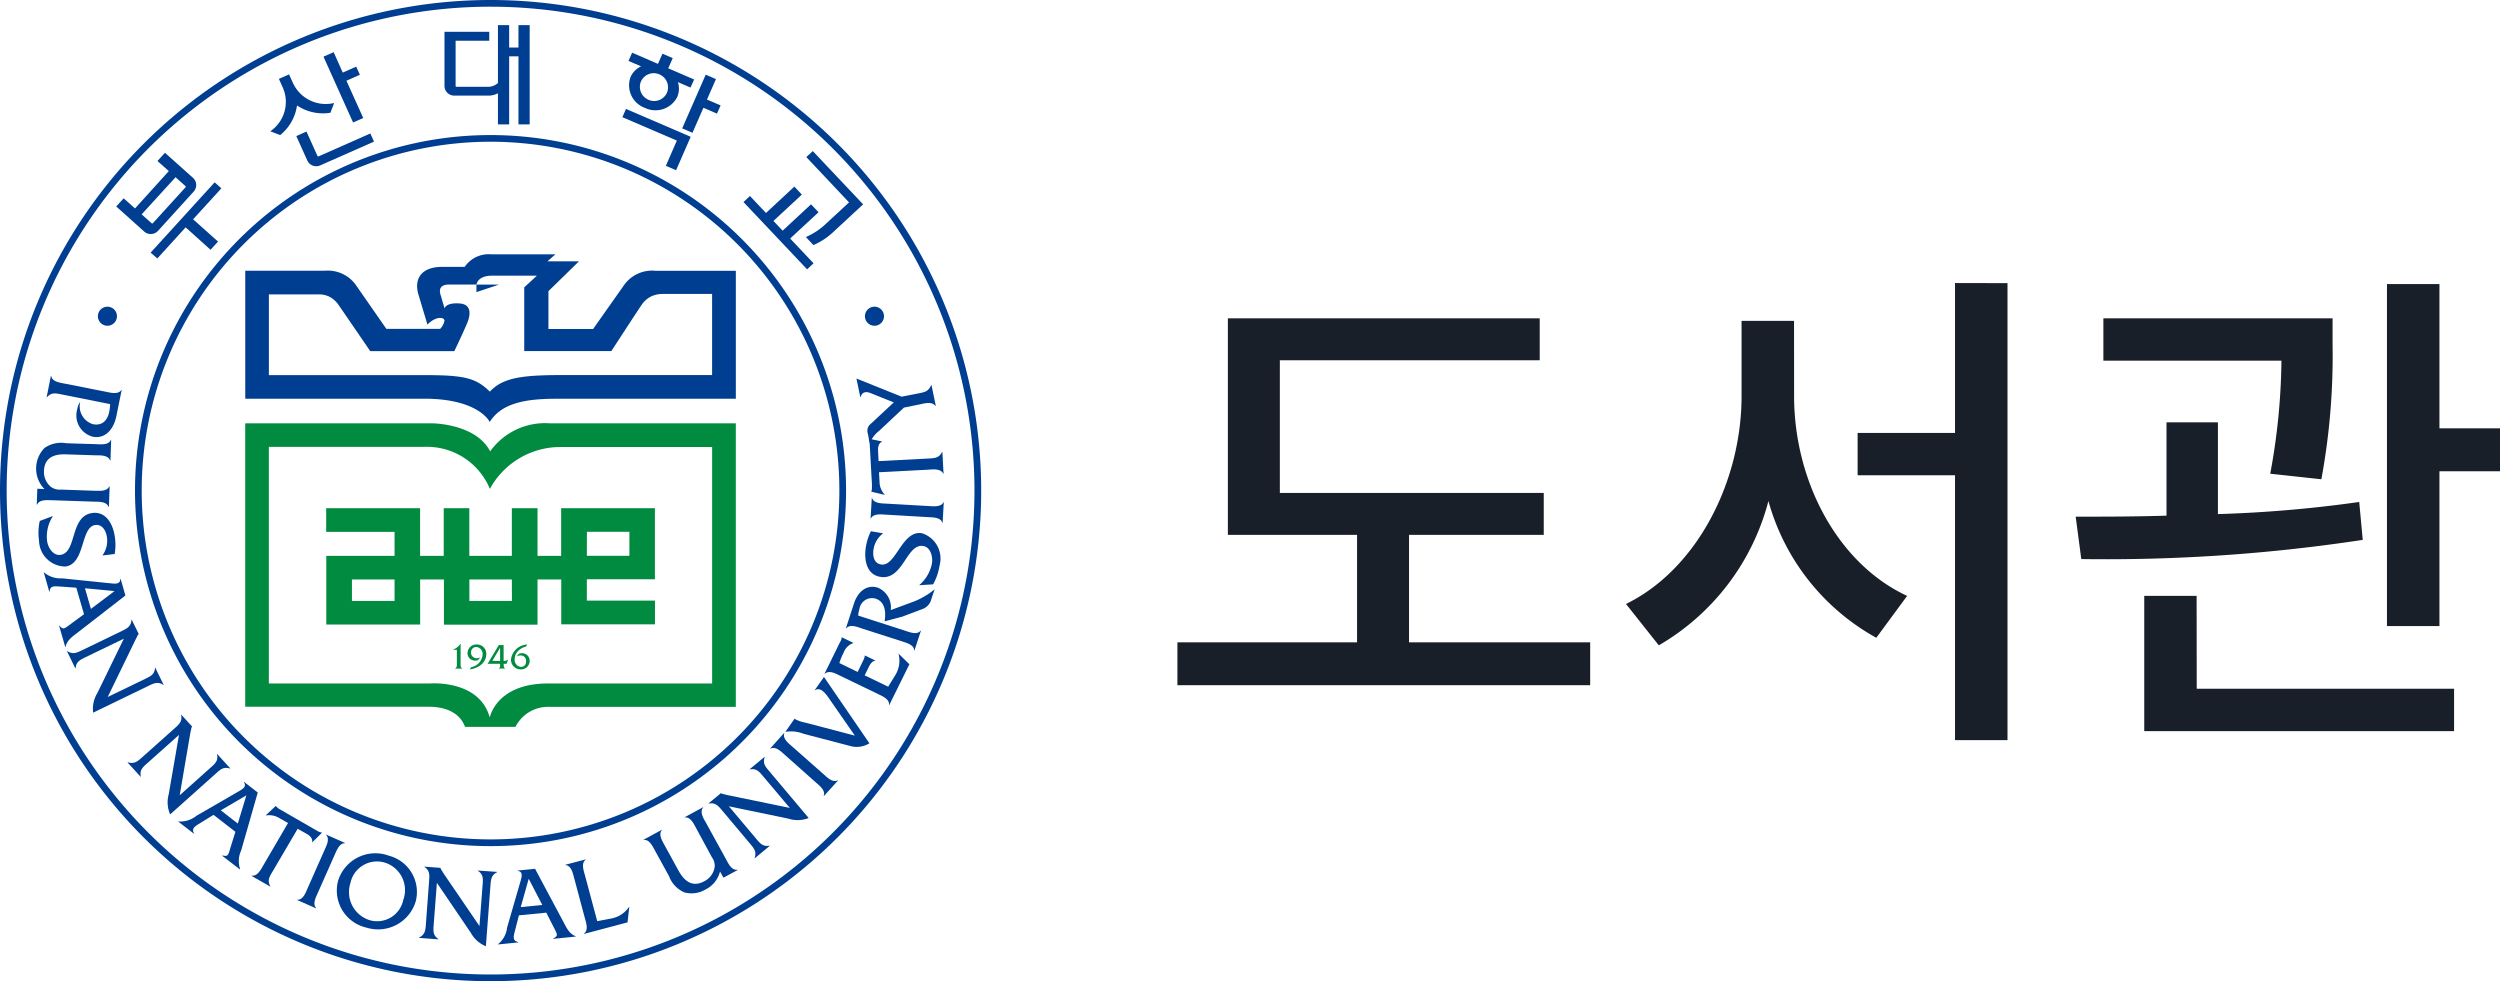
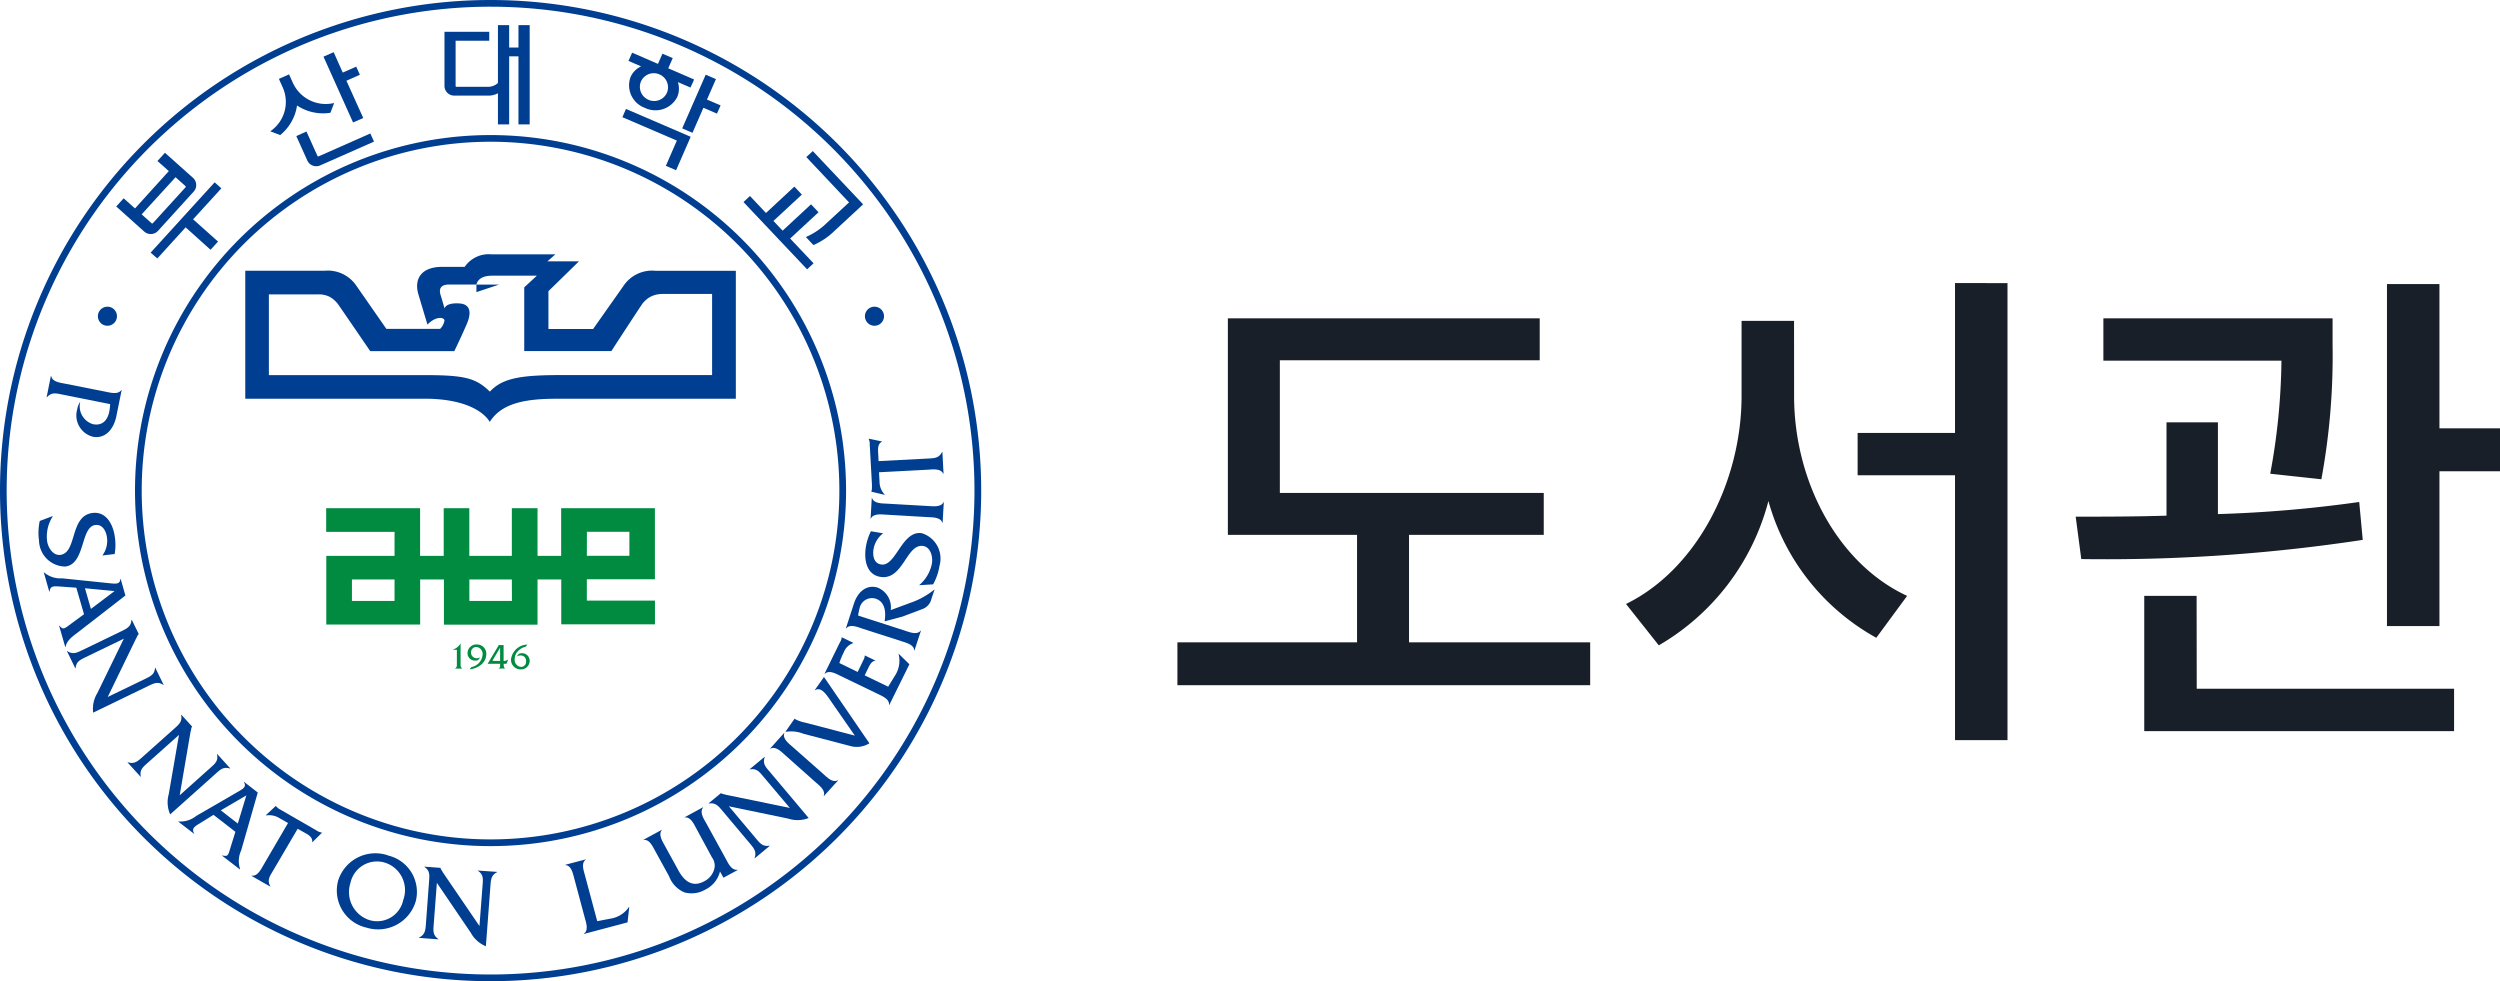
<svg xmlns="http://www.w3.org/2000/svg" width="89.177" height="35" viewBox="0 0 89.177 35">
  <defs>
    <clipPath id="clip-path">
      <rect id="사각형_281" data-name="사각형 281" width="34.999" height="35" fill="none" />
    </clipPath>
  </defs>
  <g id="banner-img02" transform="translate(-731.544 -3558)">
    <path id="패스_1607" data-name="패스 1607" d="M9.18-2.088V-5.922h4.806V-7.416H4.572V-12.15h9.27v-1.494H2.718v7.722H7.326v3.834H.918v1.53H15.642v-1.53ZM22.914-13.554H21.042v2.682c0,3.042-1.584,6.174-4.122,7.416L18.09-1.98A8.4,8.4,0,0,0,22-7.128,8.012,8.012,0,0,0,25.848-2.25l1.1-1.494c-2.484-1.152-4.032-4.1-4.032-7.128Zm5.742-1.35v5.346H25.182v1.512h3.474V1.4h1.872V-14.9Zm13.068,7a24.268,24.268,0,0,0,.4-4.806v-.936H33.948v1.512H40.3a23.117,23.117,0,0,1-.4,4.032Zm1.35.81a45.635,45.635,0,0,1-5.04.432V-9.936H36.2v3.33c-1.152.036-2.268.036-3.24.036l.2,1.512A60.886,60.886,0,0,0,43.2-5.742Zm-5.8,3.348H35.406V1.08H46.458V-.432h-9.18ZM45.936-9.72v-5.148H44.064v12.2h1.872V-8.19H48.1V-9.72Z" transform="translate(772.625 3583)" fill="#191f28" />
    <g id="그룹_614" data-name="그룹 614" transform="translate(731.544 3558)">
      <g id="그룹_613" data-name="그룹 613" transform="translate(0 0)" clip-path="url(#clip-path)">
        <path id="패스_1561" data-name="패스 1561" d="M6.2,31.349c-.1.5-.417.826-.846.739a.784.784,0,0,1-.551-.978.6.6,0,0,1,.108-.268.666.666,0,0,0,.454.8c.337.067.518-.143.581-.446a1.67,1.67,0,0,0,.03-.27L4.247,30.58c-.215-.044-.367-.078-.523.1l-.013,0,.152-.757.013,0c.029.207.317.24.491.274l1.447.286c.171.035.449.112.564-.062h.01Z" transform="translate(-2.048 -16.511)" fill="#003e92" />
-         <path id="패스_1562" data-name="패스 1562" d="M3.175,36.764a1.049,1.049,0,0,1,0-1.464,1.027,1.027,0,0,1,.777-.171L5,35.161c.177.006.463.043.543-.152h.011l-.025.736H5.517c-.07-.2-.355-.184-.531-.186l-1.045-.034c-.52-.019-.769.191-.783.589a.686.686,0,0,0,.252.575.53.53,0,0,0,.355.093l1.178.041c.173,0,.46.037.542-.155H5.5l-.026.735-.011,0c-.068-.2-.354-.186-.534-.191l-1.476-.05c-.175,0-.459-.038-.54.158H2.9l.02-.569Z" transform="translate(-1.589 -19.318)" fill="#003e92" />
        <path id="패스_1563" data-name="패스 1563" d="M5.342,42.329a.888.888,0,0,0,.164-.636c-.028-.218-.151-.485-.418-.45-.532.067-.35,1.391-1.068,1.481a.946.946,0,0,1-.939-.926,1.981,1.981,0,0,1,.026-.7l.472-.177a1.333,1.333,0,0,0-.211.887c.027.217.2.532.474.5.606-.08.324-1.389,1.147-1.495.489-.06.741.408.8.88a1.892,1.892,0,0,1-.01.584Z" transform="translate(-1.689 -22.515)" fill="#003e92" />
        <path id="패스_1564" data-name="패스 1564" d="M5.17,46.858l-.212-.736,1.055.1Zm-.246.19-.475.349c-.235.175-.267.216-.405.056l-.01,0,.221.765.009,0c.051-.243.242-.371.431-.515L6.4,46.38l-.168-.589-.013,0c-.005.195-.182.17-.333.156l-1.749-.18a.883.883,0,0,1-.638-.212l-.01,0,.195.687.013,0c.017-.2.133-.2.368-.182l.584.042Z" transform="translate(-1.927 -25.138)" fill="#003e92" />
        <path id="패스_1565" data-name="패스 1565" d="M5.99,50.658c-.2.1-.34.159-.358.4l-.01,0-.3-.617.011,0c.2.132.34.062.536-.033l1.4-.676c.2-.1.339-.165.355-.4l.011-.007.25.51,0,0a.226.226,0,0,0-.063.1l-.045.083-1,2.061,1.333-.644c.2-.1.341-.16.354-.4l.01,0,.3.615-.01,0c-.195-.13-.335-.063-.533.032l-1.973.956a1.078,1.078,0,0,1,.15-.7L7.352,50Z" transform="translate(-2.935 -27.217)" fill="#003e92" />
        <path id="패스_1566" data-name="패스 1566" d="M10.863,58.607c-.163.144-.284.246-.235.48l-.007.008-.464-.51.008-.009c.229.073.346-.03.509-.175l1.162-1.037c.162-.145.278-.249.229-.476l.008-.008.385.422,0,0a.2.2,0,0,0-.035.108L12.4,57.5l-.385,2.254,1.1-.984c.164-.146.283-.246.23-.477l.011-.008.46.508-.009.008c-.224-.072-.339.029-.5.176l-1.632,1.459a1.067,1.067,0,0,1-.051-.72l.366-2.116Z" transform="translate(-5.605 -31.386)" fill="#003e92" />
        <path id="패스_1567" data-name="패스 1567" d="M16.31,63.713l-.607-.472.912-.534Zm-.086.294-.175.562c-.084.277-.086.331-.29.281l-.009.01.634.488.009-.009a.891.891,0,0,1,.037-.667l.592-2.067-.488-.378-.007.012c.11.161-.048.242-.177.32l-1.518.878a.9.9,0,0,1-.644.2l0,.009.568.437,0-.009c-.1-.169-.013-.242.187-.362l.5-.31Z" transform="translate(-7.827 -34.336)" fill="#003e92" />
        <path id="패스_1568" data-name="패스 1568" d="M20.764,66.494c-.116.192-.194.322-.076.528l0,.009-.672-.384.006-.011c.205.034.33-.223.419-.375l.876-1.5-.3-.171a.7.7,0,0,0-.481-.1l-.011-.007.353-.33.01.006a.532.532,0,0,0,.114.1l.087.049,1.261.728a.425.425,0,0,0,.17.065l.01.005-.343.338-.009-.006c.025-.143-.1-.238-.211-.3l-.306-.172Z" transform="translate(-11.043 -35.403)" fill="#003e92" />
-         <path id="패스_1569" data-name="패스 1569" d="M24.616,66.987c.072-.163.212-.412.059-.559l0-.01.681.3,0,.009c-.21-.009-.3.263-.375.423l-.593,1.339c-.072.161-.207.409-.06.555l0,.009-.681-.3.006-.01c.208.014.3-.26.371-.419Z" transform="translate(-13.047 -36.649)" fill="#003e92" />
        <path id="패스_1570" data-name="패스 1570" d="M28.527,68.255a1.026,1.026,0,0,1,.645,1.333.95.95,0,0,1-1.213.711,1.049,1.049,0,0,1-.668-1.326.966.966,0,0,1,1.236-.718m.1-.263a1.393,1.393,0,0,0-1.776.9,1.356,1.356,0,0,0,1.01,1.678,1.4,1.4,0,0,0,1.756-.933,1.335,1.335,0,0,0-.989-1.64" transform="translate(-14.789 -37.481)" fill="#003e92" />
        <path id="패스_1571" data-name="패스 1571" d="M33.867,71.044c-.016.218-.032.372.167.507l0,.011-.691-.052V71.5c.216-.105.23-.261.246-.477l.114-1.543c.016-.219.029-.372-.166-.5v-.011l.571.043v0a.256.256,0,0,0,.052.1l.048.082L35.5,71.088l.112-1.471c.016-.213.031-.371-.169-.5v-.009l.687.048,0,.011c-.209.1-.221.257-.238.473l-.163,2.169a1.076,1.076,0,0,1-.537-.48l-1.211-1.783Z" transform="translate(-18.397 -38.055)" fill="#003e92" />
-         <path id="패스_1572" data-name="패스 1572" d="M41.209,70.437l-.769.077.285-1.01Zm.143.275.265.522c.133.26.168.3-.015.4v.012l.8-.081,0-.01c-.233-.091-.327-.3-.437-.508l-1.014-1.9-.614.062v.012c.195.038.138.208.1.354l-.485,1.674a.868.868,0,0,1-.32.586v.011l.717-.072v-.012c-.195-.051-.178-.165-.119-.389l.145-.565Z" transform="translate(-21.865 -38.157)" fill="#003e92" />
        <path id="패스_1573" data-name="패스 1573" d="M46.653,70.5a.963.963,0,0,0,.608-.406l.011,0-.061.549-1.555.412,0-.012c.173-.119.077-.39.031-.559l-.378-1.413c-.047-.172-.1-.454-.312-.472l0-.013.723-.19,0,.01c-.173.123-.072.395-.027.562L46.13,70.6Z" transform="translate(-24.826 -37.741)" fill="#003e92" />
        <path id="패스_1574" data-name="패스 1574" d="M53.941,66.542a.978.978,0,0,1-.521.644.966.966,0,0,1-.752.1,1.007,1.007,0,0,1-.544-.575l-.5-.91c-.084-.152-.2-.414-.409-.384l0-.009.653-.354,0,.01c-.136.158.02.4.1.549l.5.91c.251.451.559.56.912.367a.683.683,0,0,0,.371-.509.506.506,0,0,0-.1-.348L53.092,65c-.083-.153-.2-.413-.407-.386l-.005-.007.652-.355.009.009c-.139.158.018.4.105.551l.706,1.286c.084.152.2.412.413.382l.005.01-.506.273Z" transform="translate(-28.258 -35.455)" fill="#003e92" />
        <path id="패스_1575" data-name="패스 1575" d="M58.091,63.158c.141.167.239.29.474.25l.009.008-.534.442-.005-.01c.081-.225-.02-.344-.16-.511l-1-1.19c-.139-.163-.239-.283-.471-.243l-.007-.009.439-.363,0,0a.227.227,0,0,0,.107.039l.092.025,2.258.464-.952-1.127c-.14-.169-.238-.289-.472-.247l-.006-.009.529-.438.006.01c-.08.218.019.337.16.5l1.407,1.671a1.072,1.072,0,0,1-.724.023l-2.122-.441Z" transform="translate(-31.119 -33.241)" fill="#003e92" />
        <path id="패스_1576" data-name="패스 1576" d="M61.828,59.121c-.134-.118-.331-.327-.519-.229l-.009-.007.495-.551.008.008c-.075.195.158.368.289.482l1.1.972c.133.118.328.325.515.226l.009.009-.5.551-.009-.009c.078-.19-.155-.364-.285-.479Z" transform="translate(-33.825 -32.188)" fill="#003e92" />
        <path id="패스_1577" data-name="패스 1577" d="M64.139,54.741c-.165-.245-.355-.534-.573-.394l-.011,0,.333-.474,1.62,2.366a.854.854,0,0,1-.7.092L63.159,55.9a1.191,1.191,0,0,0-.635-.07l-.009-.006.326-.466.035.029a1.43,1.43,0,0,0,.36.119l1.753.459Z" transform="translate(-34.496 -29.725)" fill="#003e92" />
        <path id="패스_1578" data-name="패스 1578" d="M67.891,52.479l.26-.422a.97.97,0,0,0,.11-.747l0-.01.387.379-.718,1.454-.01-.006c.026-.208-.248-.315-.4-.391l-1.326-.64c-.161-.078-.408-.223-.563-.076l-.009-.007.547-1.115a.405.405,0,0,0,.065-.172l0-.011.414.2-.005.01a.55.55,0,0,0-.342.343,2.068,2.068,0,0,0-.151.367l.653.318.2-.415a.412.412,0,0,0,.054-.164l0-.011.374.182,0,.009c-.129.007-.2.156-.252.262l-.126.259Z" transform="translate(-36.209 -27.984)" fill="#003e92" />
        <path id="패스_1579" data-name="패스 1579" d="M67.6,47.3c.163-.494.512-.678.851-.569a.761.761,0,0,1,.463.8l.846-.313a2.8,2.8,0,0,0,.72-.428l-.114.337a.508.508,0,0,1-.325.369l-.712.268-.635.17c.052-.311.028-.7-.322-.811a.451.451,0,0,0-.57.344,1.739,1.739,0,0,0-.052.259l1.666.538c.171.055.436.166.565,0l.011,0-.232.706-.01,0c-.006-.209-.29-.274-.457-.33l-1.4-.45c-.171-.057-.434-.17-.57-.005l-.01,0Z" transform="translate(-37.14 -25.769)" fill="#003e92" />
        <path id="패스_1580" data-name="패스 1580" d="M69.5,42.36a.893.893,0,0,0-.342.563c-.036.218,0,.507.27.548.528.089.739-1.23,1.453-1.115a.945.945,0,0,1,.631,1.157,2.006,2.006,0,0,1-.229.667l-.5.031a1.341,1.341,0,0,0,.459-.784c.035-.219-.041-.57-.311-.614-.6-.1-.714,1.236-1.532,1.1-.487-.079-.59-.6-.514-1.071a1.952,1.952,0,0,1,.179-.556Z" transform="translate(-37.998 -23.336)" fill="#003e92" />
        <path id="패스_1581" data-name="패스 1581" d="M69.847,40.232c-.18-.009-.465-.052-.55.139h-.009l.042-.732h.011c.063.2.355.191.529.2l1.472.084c.177.009.46.05.547-.138h.01l-.042.733h-.012c-.059-.2-.348-.19-.525-.2Z" transform="translate(-38.233 -21.873)" fill="#003e92" />
        <path id="패스_1582" data-name="패스 1582" d="M71.257,35.62c.225-.013.378-.016.486-.23h.014l.041.77h-.014c-.084-.19-.368-.153-.545-.141l-1.743.091.019.343a.67.67,0,0,0,.181.45v.012l-.472-.111,0-.012a.43.43,0,0,0,.02-.147l0-.1-.08-1.445a.4.4,0,0,0-.035-.177v-.012l.473.1v.011c-.134.057-.145.214-.139.342l.018.348Z" transform="translate(-38.141 -19.264)" fill="#003e92" />
-         <path id="패스_1583" data-name="패스 1583" d="M70.379,30.66c.229-.046.344-.068.445-.29l.013-.005.154.742-.012,0c-.135-.166-.379-.09-.559-.054l-.567.116-.894.839a.939.939,0,0,0-.321.44l-.07-.345a.327.327,0,0,1,.049-.306l.874-.813-.81-.327c-.109-.045-.311-.1-.372.139l-.011,0-.138-.665,1.612.648Z" transform="translate(-37.61 -16.629)" fill="#003e92" />
        <path id="패스_1584" data-name="패스 1584" d="M8.473,24.744a.34.34,0,1,1-.338-.336.339.339,0,0,1,.338.336" transform="translate(-4.301 -13.468)" fill="#003e92" />
        <path id="패스_1585" data-name="패스 1585" d="M69.518,24.744a.34.34,0,1,1-.338-.336.339.339,0,0,1,.338.336" transform="translate(-37.985 -13.468)" fill="#003e92" />
        <path id="패스_1586" data-name="패스 1586" d="M38.013,2.8h-.332V2h-.4V4.064a.523.523,0,0,1-.363.137H35.8a.03.03,0,0,1-.029-.031V2.558h1.2v-.32H35.374l0,1.931a.346.346,0,0,0,.349.345h1.183a.712.712,0,0,0,.375-.084V5.541h.4V3.114h.332V5.541h.4V2h-.4Z" transform="translate(-19.519 -1.104)" fill="#003e92" />
        <path id="패스_1587" data-name="패스 1587" d="M12.228,17.221l1.009-1.109.89.8.266-.293-.889-.794,1.008-1.105-.239-.214-2.284,2.508Z" transform="translate(-6.616 -8.002)" fill="#003e92" />
        <path id="패스_1588" data-name="패스 1588" d="M10.245,14.973a.352.352,0,0,0,.494-.025l1.272-1.4a.347.347,0,0,0-.025-.491l-1-.893-.268.293.406.36L9.918,14.149l-.405-.361-.265.291Zm1.119-1.937.356.318a.029.029,0,0,1,0,.041l-1.168,1.283a.029.029,0,0,1-.041,0l-.356-.318Z" transform="translate(-5.102 -6.714)" fill="#003e92" />
        <path id="패스_1589" data-name="패스 1589" d="M26.108,4.152l-.363.16L26.8,6.66l.363-.16-.6-1.329.48-.213-.131-.29-.48.212Z" transform="translate(-14.206 -2.291)" fill="#003e92" />
        <path id="패스_1590" data-name="패스 1590" d="M24.335,11.339l-.392-.871-.363.161.392.87a.35.35,0,0,0,.463.176l1.917-.848-.131-.29-1.846.817a.03.03,0,0,1-.039-.014" transform="translate(-13.011 -5.776)" fill="#003e92" />
        <path id="패스_1591" data-name="패스 1591" d="M22.322,6.232l-.141-.314-.363.16.141.314a1.266,1.266,0,0,1-.448,1.556l.354.135a1.664,1.664,0,0,0,.6-1.055,1.676,1.676,0,0,0,1.19.26l.135-.349a1.287,1.287,0,0,1-1.467-.707" transform="translate(-11.87 -3.265)" fill="#003e92" />
        <path id="패스_1592" data-name="패스 1592" d="M61.845,15.766l-.268-.283-1.013.94-.328-.347,1.014-.94-.268-.285-1.012.941-.572-.606-.231.216,2.27,2.4.23-.215-.835-.884Z" transform="translate(-32.647 -8.195)" fill="#003e92" />
        <path id="패스_1593" data-name="패스 1593" d="M64.881,14.585a2.461,2.461,0,0,1-.744.5l.27.287a2.478,2.478,0,0,0,.744-.5l1.028-.953v0h0l-1.795-1.9-.231.214,1.524,1.617Z" transform="translate(-35.391 -6.63)" fill="#003e92" />
        <path id="패스_1594" data-name="패스 1594" d="M55.533,7.333l.129-.293-.486-.208.32-.73-.365-.157L54.292,7.86l.367.157.39-.892Z" transform="translate(-29.958 -3.28)" fill="#003e92" />
-         <path id="패스_1595" data-name="패스 1595" d="M51.967,9.663,49.66,8.67l-.128.294,1.943.835-.392.9.365.157.519-1.19h0Z" transform="translate(-27.331 -4.784)" fill="#003e92" />
+         <path id="패스_1595" data-name="패스 1595" d="M51.967,9.663,49.66,8.67l-.128.294,1.943.835-.392.9.365.157.519-1.19Z" transform="translate(-27.331 -4.784)" fill="#003e92" />
        <path id="패스_1596" data-name="패스 1596" d="M52.363,5.155l-.923-.4.16-.363-.367-.157-.16.363-.922-.4-.129.295.449.193a.762.762,0,0,0-.375.379.856.856,0,0,0,.506,1.1.871.871,0,0,0,1.158-.385.758.758,0,0,0,.024-.532l.45.194Zm-1.63.722a.5.5,0,0,1-.267-.651.5.5,0,0,1,.662-.252.5.5,0,0,1,.266.652.5.5,0,0,1-.662.252" transform="translate(-27.603 -2.319)" fill="#003e92" />
        <path id="패스_1597" data-name="패스 1597" d="M35,17.5A17.5,17.5,0,1,1,17.5,0,17.5,17.5,0,0,1,35,17.5M17.5.239A17.261,17.261,0,1,0,34.76,17.5,17.261,17.261,0,0,0,17.5.239" transform="translate(0 0)" fill="#003e92" />
        <path id="패스_1598" data-name="패스 1598" d="M36.11,23.432A12.682,12.682,0,1,1,23.429,10.75,12.681,12.681,0,0,1,36.11,23.432M23.429,10.988A12.443,12.443,0,1,0,35.871,23.432,12.445,12.445,0,0,0,23.429,10.988" transform="translate(-5.93 -5.932)" fill="#003e92" />
-         <path id="패스_1599" data-name="패스 1599" d="M36.17,42.97l-5.886,0c-1.82.013-2.046,1.214-2.046,1.214-.373-1.36-2.125-1.214-2.125-1.214H20.358v-8.44h5.547a2.428,2.428,0,0,1,2.337,1.5,2.859,2.859,0,0,1,2.512-1.494H36.17Zm-5.791-9.28a2.406,2.406,0,0,0-2.126,1c-.514-.994-2.07-1-2.07-1H19.515V43.8h6.529c.89,0,1.206.419,1.311.719h1.8a1.3,1.3,0,0,1,1.222-.714h6.638V33.69Z" transform="translate(-10.768 -18.59)" fill="#008b40" />
        <path id="패스_1600" data-name="패스 1600" d="M28.4,42.146H25.965v2.449h3.348v-.007h0v-1.6h.848V44.6H33.5V42.988h.846v1.6h3.343v-.846H35.259v-.76h2.428V40.446H34.343v1.7H33.5v-1.7h-.916v1.7H31.067v-1.7h-.913v1.7h-.843v-1.7h-3.35v.843H28.4Zm0,1.608h-1.52v-.766H28.4Zm4.187,0H31.069v-.766h1.515Zm2.675-2.466h1.515v.857H35.259Z" transform="translate(-14.326 -22.318)" fill="#008b40" />
        <path id="패스_1601" data-name="패스 1601" d="M37.916,22.917l.809-.268h-.809Z" transform="translate(-20.922 -12.498)" fill="#003e92" />
        <path id="패스_1602" data-name="패스 1602" d="M26.019,22.743c.3-.312.607-.272.607-.14a.558.558,0,0,1-.154.292H24.554L23.5,21.38a1.231,1.231,0,0,0-1.155-.558H19.521v4.564c1.718,0,5.947,0,6.444,0,1.9.017,2.276.829,2.276.829.4-.631,1.167-.826,2.353-.827H37.02l0-4.565H34.153A1.229,1.229,0,0,0,33,21.38h0L31.928,22.9H30.335v-1.35l1.09-1.065H30.3l.284-.249H28.3a1.038,1.038,0,0,0-.952.447h-.8c-.738,0-1.008.416-.857.963Zm10.154,1.8H30.8c-1.431,0-2.1.1-2.554.591-.49-.475-.872-.589-2.3-.589H20.363V21.665h1.755a.864.864,0,0,1,.413.087.954.954,0,0,1,.29.251c.117.162,1.157,1.686,1.157,1.686h3s.279-.577.45-.98.115-.692-.256-.72c-.313-.025-.509.05-.542.178l-.133-.454c-.08-.231-.023-.4.3-.4h.972c0,.01.02-.315.554-.315h1.6l-.451.416v2.273H32.58s.989-1.523,1.106-1.686a.909.909,0,0,1,.289-.251.935.935,0,0,1,.412-.1h1.786Z" transform="translate(-10.772 -11.164)" fill="#003e92" />
        <path id="패스_1603" data-name="패스 1603" d="M36.039,51.431a.526.526,0,0,0,.277-.223h0v.721c0,.073-.007.131.063.176v0h-.269v0c.08-.038.073-.1.073-.176v-.494h-.15Z" transform="translate(-19.886 -28.256)" fill="#008b40" />
        <path id="패스_1604" data-name="패스 1604" d="M37.338,52.1a.489.489,0,0,0,.4-.444.248.248,0,0,0-.223-.274.187.187,0,0,0-.189.193.2.2,0,0,0,.2.209.249.249,0,0,0,.137-.04l-.087.107a.325.325,0,0,1-.106.017.262.262,0,0,1-.269-.263.317.317,0,0,1,.335-.313.334.334,0,0,1,.335.351.5.5,0,0,1-.194.379.774.774,0,0,1-.4.158Z" transform="translate(-20.524 -28.304)" fill="#008b40" />
        <path id="패스_1605" data-name="패스 1605" d="M39.246,51.906c-.113,0-.205,0-.275-.009l.275-.463Zm0,.1v.033c0,.067.008.112-.063.137v0h.251v0c-.057-.028-.06-.088-.06-.143v-.026h.1l.062-.155a.252.252,0,0,1-.165.053V51.34H39.2l-.4.668Z" transform="translate(-21.407 -28.329)" fill="#008b40" />
        <path id="패스_1606" data-name="패스 1606" d="M41.193,51.369a.544.544,0,0,0-.253.136.419.419,0,0,0-.14.311.248.248,0,0,0,.226.274.178.178,0,0,0,.18-.195.189.189,0,0,0-.2-.213.268.268,0,0,0-.142.043l.083-.1a.275.275,0,0,1,.389.246.309.309,0,0,1-.324.308.343.343,0,0,1-.343-.357.6.6,0,0,1,.586-.528Z" transform="translate(-22.441 -28.301)" fill="#008b40" />
      </g>
    </g>
  </g>
</svg>